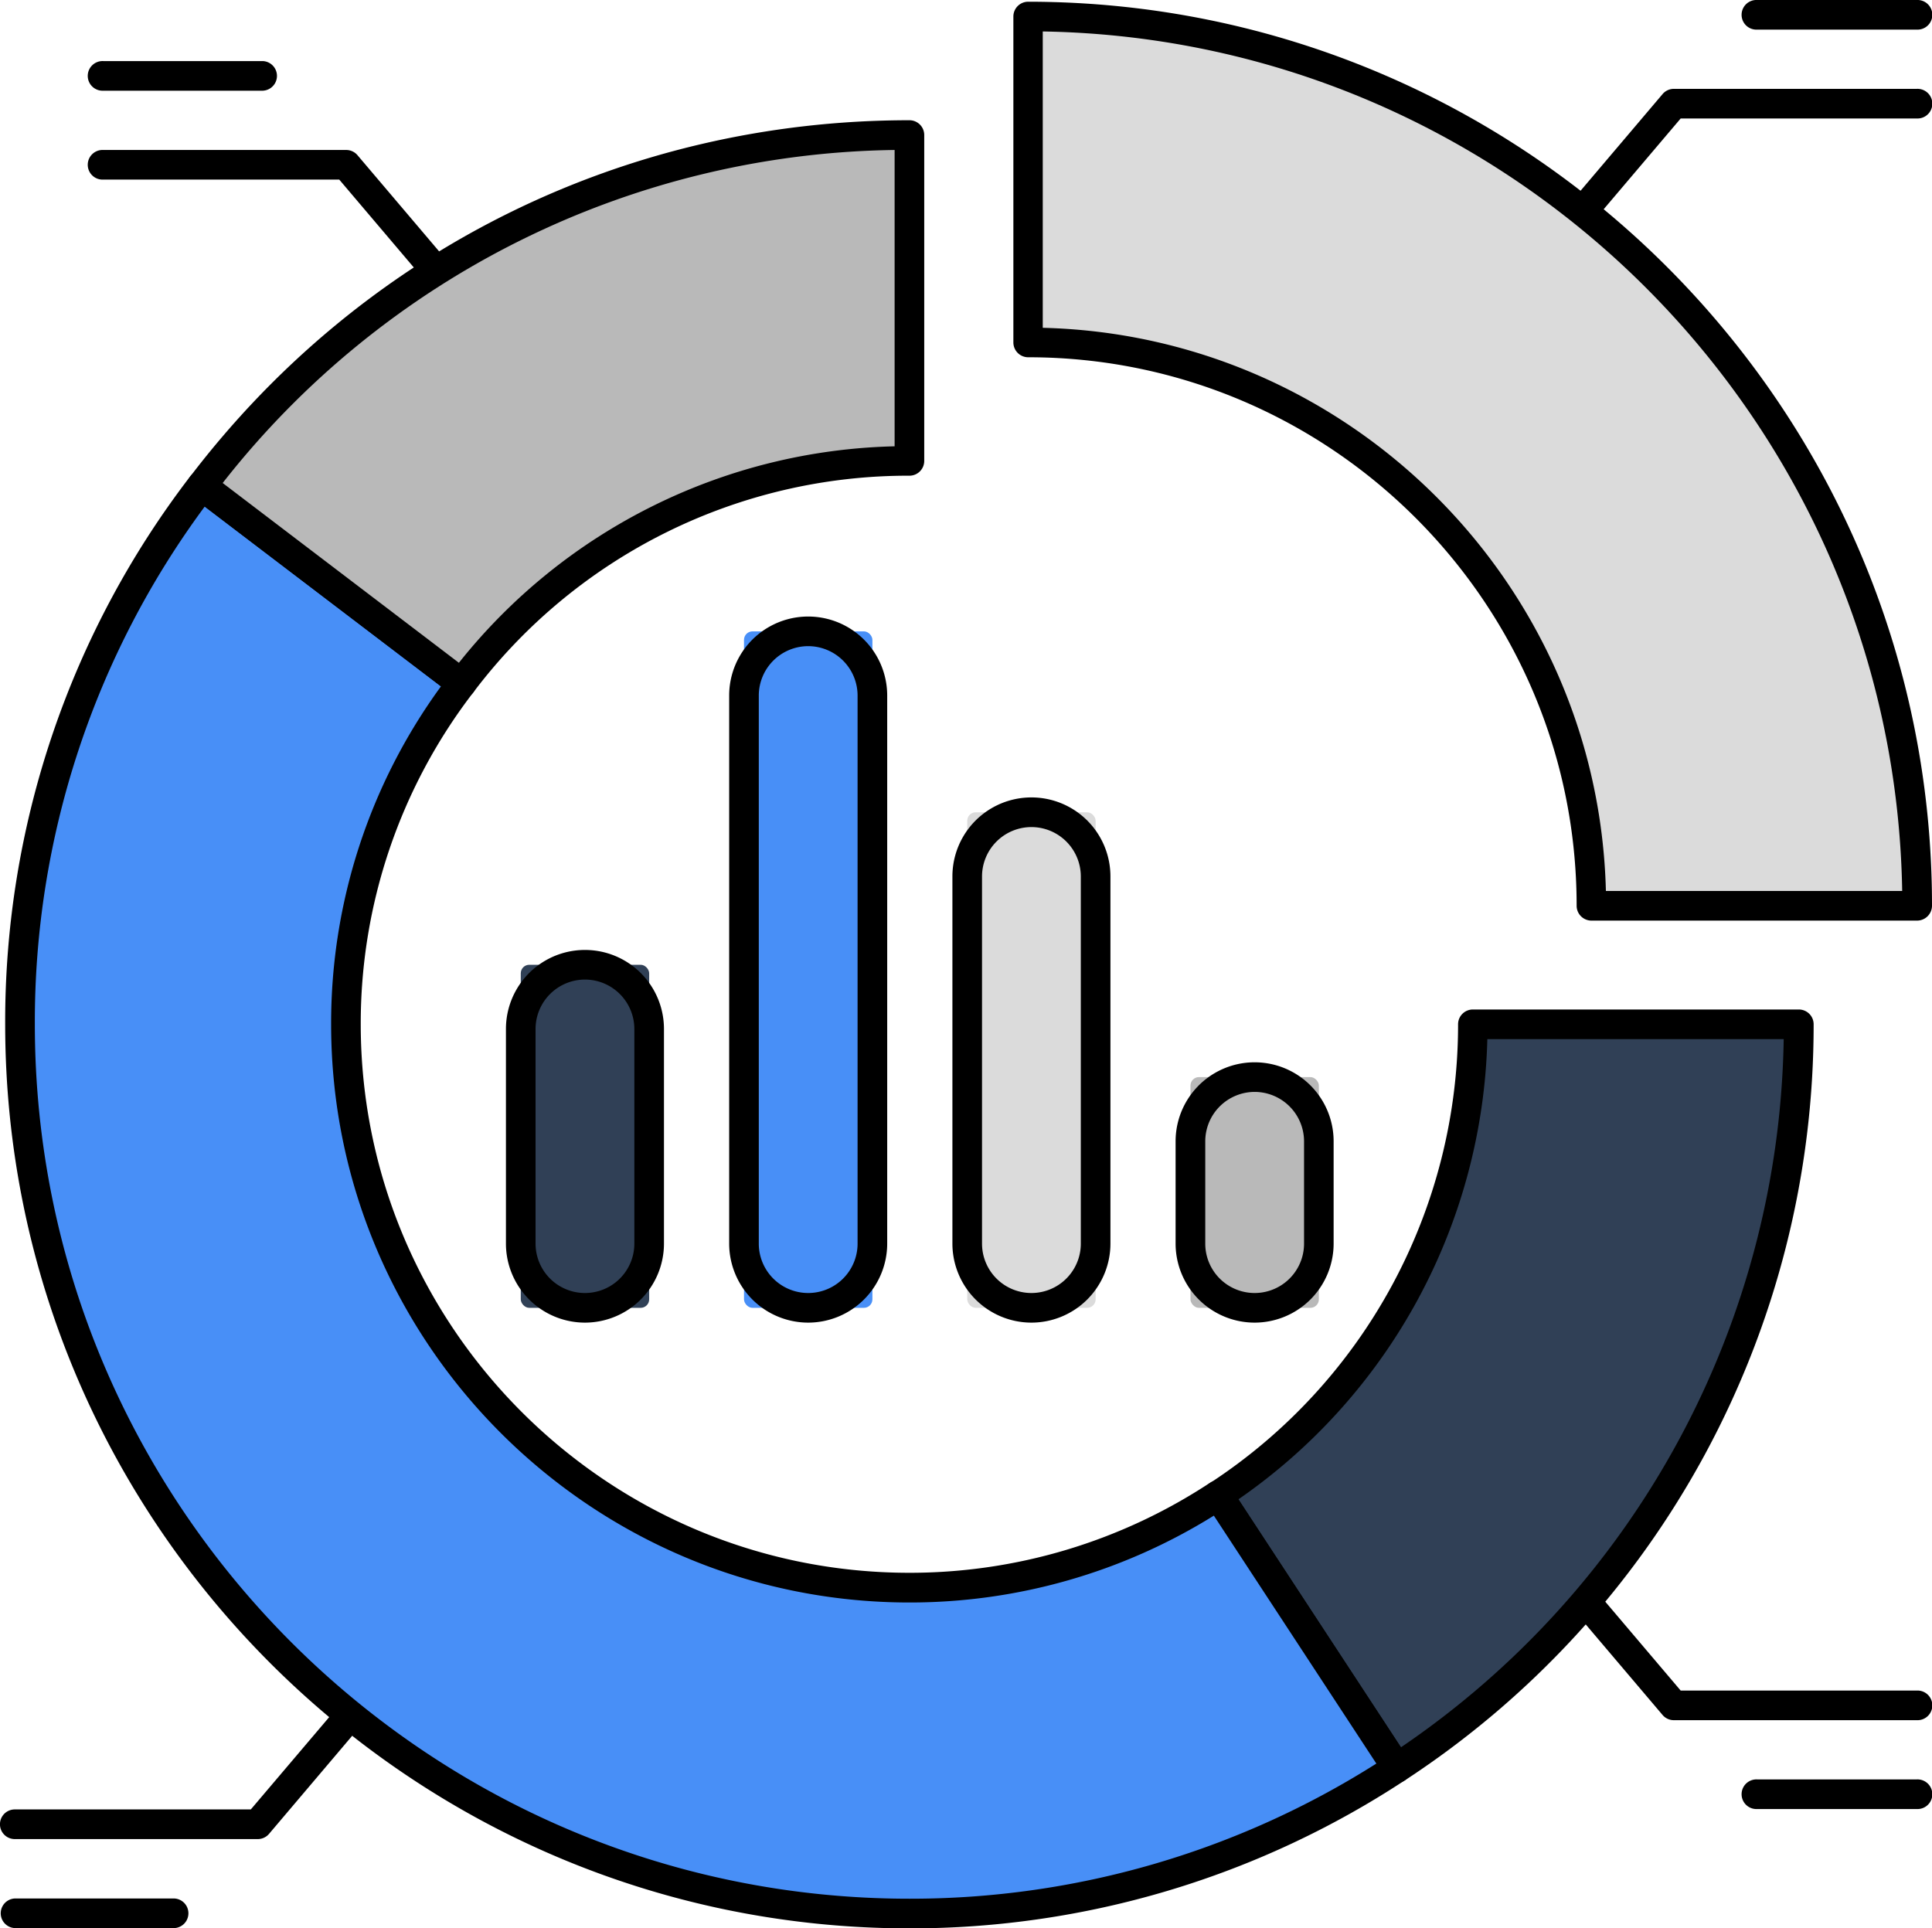
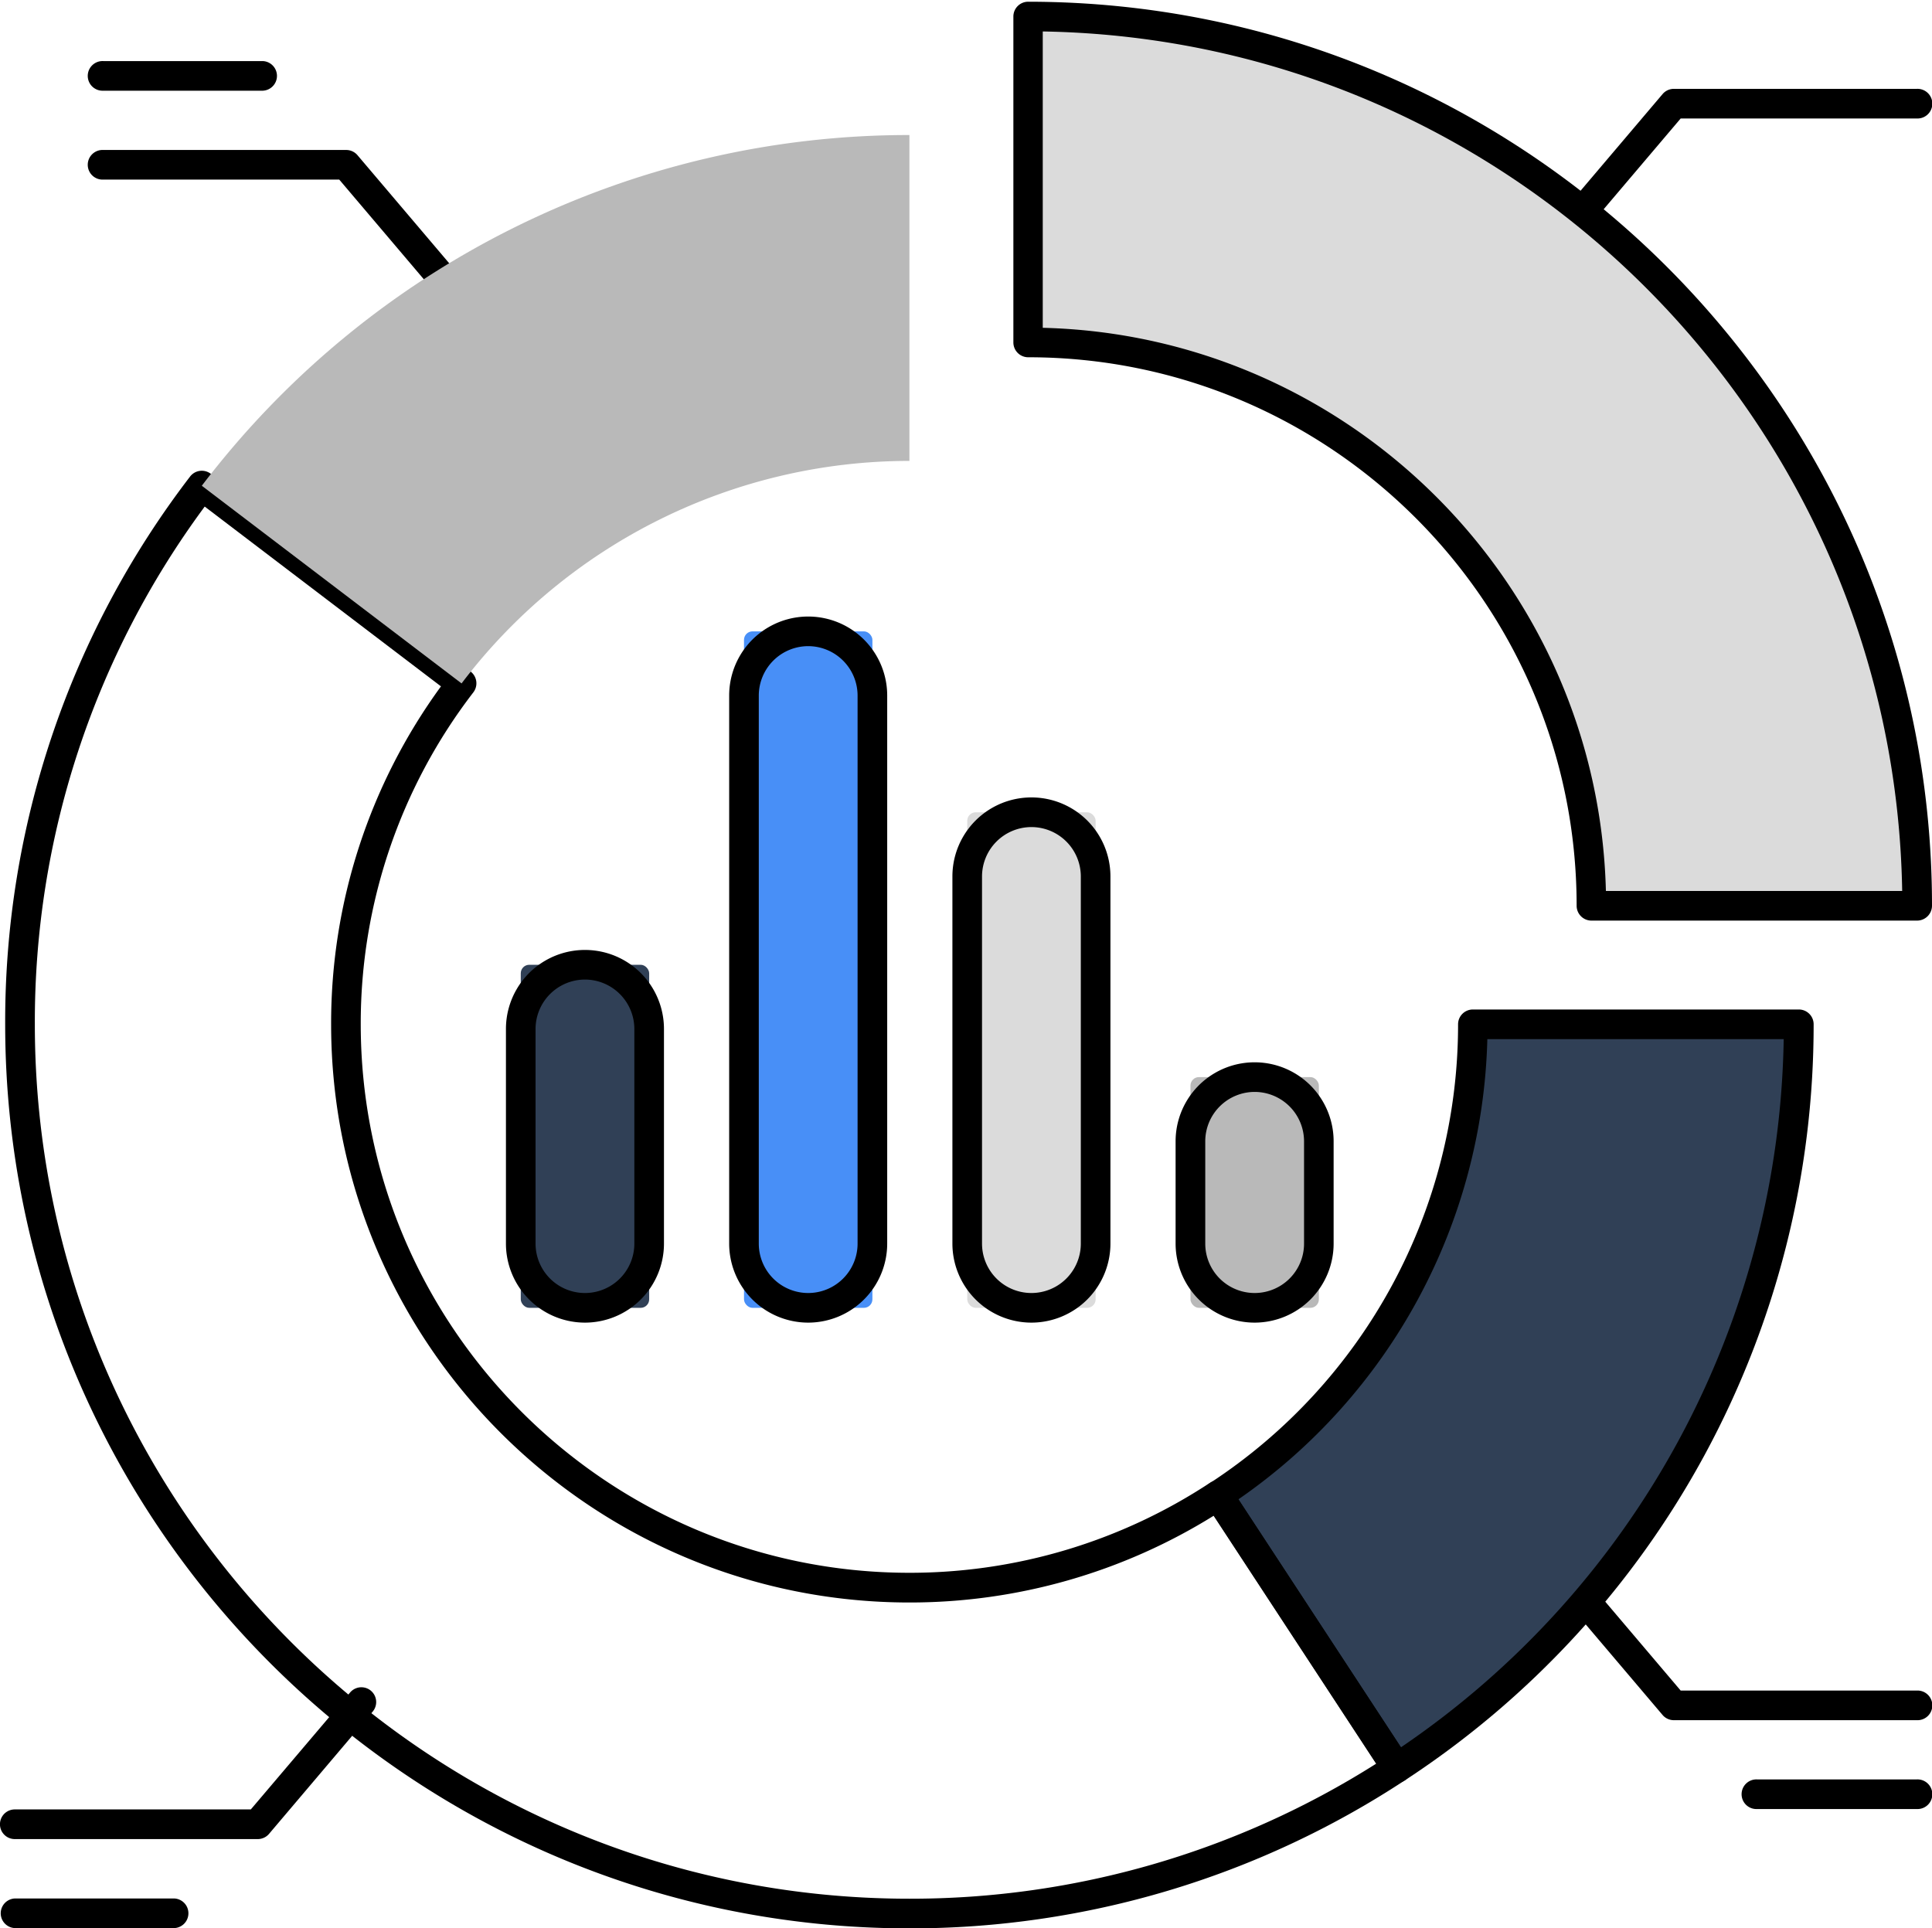
<svg xmlns="http://www.w3.org/2000/svg" id="Layer_1" data-name="Layer 1" viewBox="0 0 492.45 491.56">
  <defs>
    <style>.cls-1{fill:#304056;}.cls-2{fill:#dbdbdb;}.cls-3{fill:#488ff7;}.cls-4{fill:#b9b9b9;}</style>
  </defs>
  <title>integrasi</title>
  <path d="M783.91,733H722a3.75,3.75,0,0,1-2.88-1.33l-26.43-31.15a3.77,3.77,0,1,1,5.75-4.89l25.3,29.82h60.17a3.78,3.78,0,1,1,0,7.55Z" transform="translate(-295.35 -294.51)" />
  <path d="M783.91,755.65H743.24a3.78,3.78,0,1,1,0-7.55h40.67a3.78,3.78,0,1,1,0,7.55Z" transform="translate(-295.35 -294.51)" />
  <path d="M361,763.31H299.12a3.78,3.78,0,0,1,0-7.56h60.16l25.31-29.81a3.77,3.77,0,1,1,5.75,4.88L363.91,762A3.77,3.77,0,0,1,361,763.31Z" transform="translate(-295.35 -294.51)" />
  <path d="M339.79,786H299.12a3.78,3.78,0,0,1,0-7.55h40.67a3.78,3.78,0,0,1,0,7.55Z" transform="translate(-295.35 -294.51)" />
  <path d="M410,371.44a3.77,3.77,0,0,1-2.88-1.33l-25.3-29.82H321.69a3.78,3.78,0,1,1,0-7.55H383.6a3.77,3.77,0,0,1,2.87,1.33l26.44,31.16a3.78,3.78,0,0,1-2.88,6.21Z" transform="translate(-295.35 -294.51)" />
  <path d="M362.36,317.63H321.69a3.78,3.78,0,1,1,0-7.55h40.67a3.78,3.78,0,0,1,0,7.55Z" transform="translate(-295.35 -294.51)" />
  <path d="M695.56,355.87a3.78,3.78,0,0,1-2.87-6.22l26.43-31.15a3.76,3.76,0,0,1,2.88-1.34h61.91a3.78,3.78,0,1,1,0,7.55H723.74l-25.3,29.82A3.75,3.75,0,0,1,695.56,355.87Z" transform="translate(-295.35 -294.51)" />
-   <path d="M783.91,302.06H743.24a3.78,3.78,0,1,1,0-7.55h40.67a3.78,3.78,0,1,1,0,7.55Z" transform="translate(-295.35 -294.51)" />
  <path class="cls-1" d="M753.81,555.61H670.74a143.48,143.48,0,0,1-64.92,120l45.55,69.52A226.49,226.49,0,0,0,753.81,555.61Z" transform="translate(-295.35 -294.51)" />
  <path d="M651.38,749a3.94,3.94,0,0,1-.77-.08,3.79,3.79,0,0,1-2.39-1.62l-45.56-69.51a3.78,3.78,0,0,1,1.09-5.23A139.59,139.59,0,0,0,667,555.61a3.77,3.77,0,0,1,3.78-3.77h83.07a3.77,3.77,0,0,1,3.78,3.77A230,230,0,0,1,653.45,748.33,3.75,3.75,0,0,1,651.38,749ZM611,676.71l41.43,63.21A222.48,222.48,0,0,0,750,559.39H674.46A147.07,147.07,0,0,1,611,676.71Z" transform="translate(-295.35 -294.51)" />
  <path class="cls-2" d="M557.38,381.8A143.56,143.56,0,0,1,701,525.36s0,0,0,0H784v0c0-125.14-101.5-226.64-226.64-226.64h0V381.8Z" transform="translate(-295.35 -294.51)" />
  <path d="M784,529.18H701a3.78,3.78,0,0,1-3.78-3.78c0-77.11-62.71-139.82-139.79-139.82a3.78,3.78,0,0,1-3.78-3.78V298.72a3.77,3.77,0,0,1,3.78-3.77C684.43,295,787.8,398.31,787.8,525.37A3.81,3.81,0,0,1,784,529.18Zm-79.34-7.55h75.54c-2-119.94-99.16-217.1-219.06-219.1l0,75.54C639.41,380,702.72,443.35,704.68,521.63Z" transform="translate(-295.35 -294.51)" />
-   <path class="cls-3" d="M527.17,699.22A143.42,143.42,0,0,1,413,468.72l-66.2-50.39a225.57,225.57,0,0,0-46.34,137.24c0,125.22,101.5,226.72,226.72,226.72a225.43,225.43,0,0,0,124.2-37.11l-45.55-69.52A142.72,142.72,0,0,1,527.17,699.22Z" transform="translate(-295.35 -294.51)" />
  <path d="M527.17,786.07c-127.1,0-230.5-103.41-230.5-230.5A228.28,228.28,0,0,1,343.79,416a3.76,3.76,0,0,1,5.29-.71l66.2,50.38A3.8,3.8,0,0,1,416,471a138.39,138.39,0,0,0-28.7,84.56c0,77.13,62.75,139.87,139.87,139.87a139.12,139.12,0,0,0,76.58-22.93,3.78,3.78,0,0,1,5.23,1.08l45.55,69.51a3.77,3.77,0,0,1-1.08,5.23A229.36,229.36,0,0,1,527.17,786.07ZM347.53,423.64a220.69,220.69,0,0,0-43.3,131.93c0,122.93,100,222.94,222.94,222.94a221.72,221.72,0,0,0,119-34.45l-41.42-63.2A146.62,146.62,0,0,1,527.17,703c-81.29,0-147.42-66.13-147.42-147.42a145.66,145.66,0,0,1,28-86.11Z" transform="translate(-295.35 -294.51)" />
  <path class="cls-4" d="M527.15,412V328.93a226.37,226.37,0,0,0-180.36,89.4L413,468.72A143.32,143.32,0,0,1,527.15,412Z" transform="translate(-295.35 -294.51)" />
-   <path d="M413,472.49a3.76,3.76,0,0,1-2.29-.77l-66.2-50.39a3.79,3.79,0,0,1-.72-5.29c44-57.76,110.88-90.88,183.37-90.88a3.77,3.77,0,0,1,3.77,3.77V412a3.77,3.77,0,0,1-3.77,3.77A138.83,138.83,0,0,0,416,471,3.79,3.79,0,0,1,413,472.49Zm-60.89-54.86,60.21,45.83a146.21,146.21,0,0,1,111.06-55.18V332.74A221.3,221.3,0,0,0,352.11,417.63Z" transform="translate(-295.35 -294.51)" />
  <rect class="cls-1" x="132.74" y="245.93" width="32.73" height="87.45" rx="2.17" />
  <path d="M444.45,631.66a20.16,20.16,0,0,1-20.14-20.14V556.8a20.14,20.14,0,0,1,40.28,0v54.72A20.16,20.16,0,0,1,444.45,631.66Zm0-87.45a12.61,12.61,0,0,0-12.59,12.59v54.72a12.59,12.59,0,0,0,25.18,0V556.8A12.61,12.61,0,0,0,444.45,544.21Z" transform="translate(-295.35 -294.51)" />
  <rect class="cls-3" x="189.64" y="160.94" width="32.73" height="172.44" rx="2.17" />
  <path d="M501.35,631.66a20.16,20.16,0,0,1-20.14-20.14V471.81a20.14,20.14,0,0,1,40.28,0V611.52A20.16,20.16,0,0,1,501.35,631.66Zm0-172.44a12.61,12.61,0,0,0-12.59,12.59V611.52a12.59,12.59,0,1,0,25.18,0V471.81A12.61,12.61,0,0,0,501.35,459.22Z" transform="translate(-295.35 -294.51)" />
  <rect class="cls-2" x="246.54" y="207.06" width="32.73" height="126.32" rx="2.17" />
  <path d="M558.25,631.66a20.16,20.16,0,0,1-20.14-20.14v-93.6a20.14,20.14,0,0,1,40.28,0v93.6A20.16,20.16,0,0,1,558.25,631.66Zm0-126.32a12.6,12.6,0,0,0-12.59,12.58v93.6a12.59,12.59,0,0,0,25.18,0v-93.6A12.6,12.6,0,0,0,558.25,505.34Z" transform="translate(-295.35 -294.51)" />
  <rect class="cls-4" x="303.44" y="274.56" width="32.73" height="58.82" rx="2.17" />
  <path d="M615.15,631.66A20.16,20.16,0,0,1,595,611.52V585.44a20.14,20.14,0,1,1,40.28,0v26.08A20.16,20.16,0,0,1,615.15,631.66Zm0-58.81a12.61,12.61,0,0,0-12.59,12.59v26.08a12.59,12.59,0,1,0,25.18,0V585.44A12.61,12.61,0,0,0,615.15,572.85Z" transform="translate(-295.35 -294.51)" />
</svg>